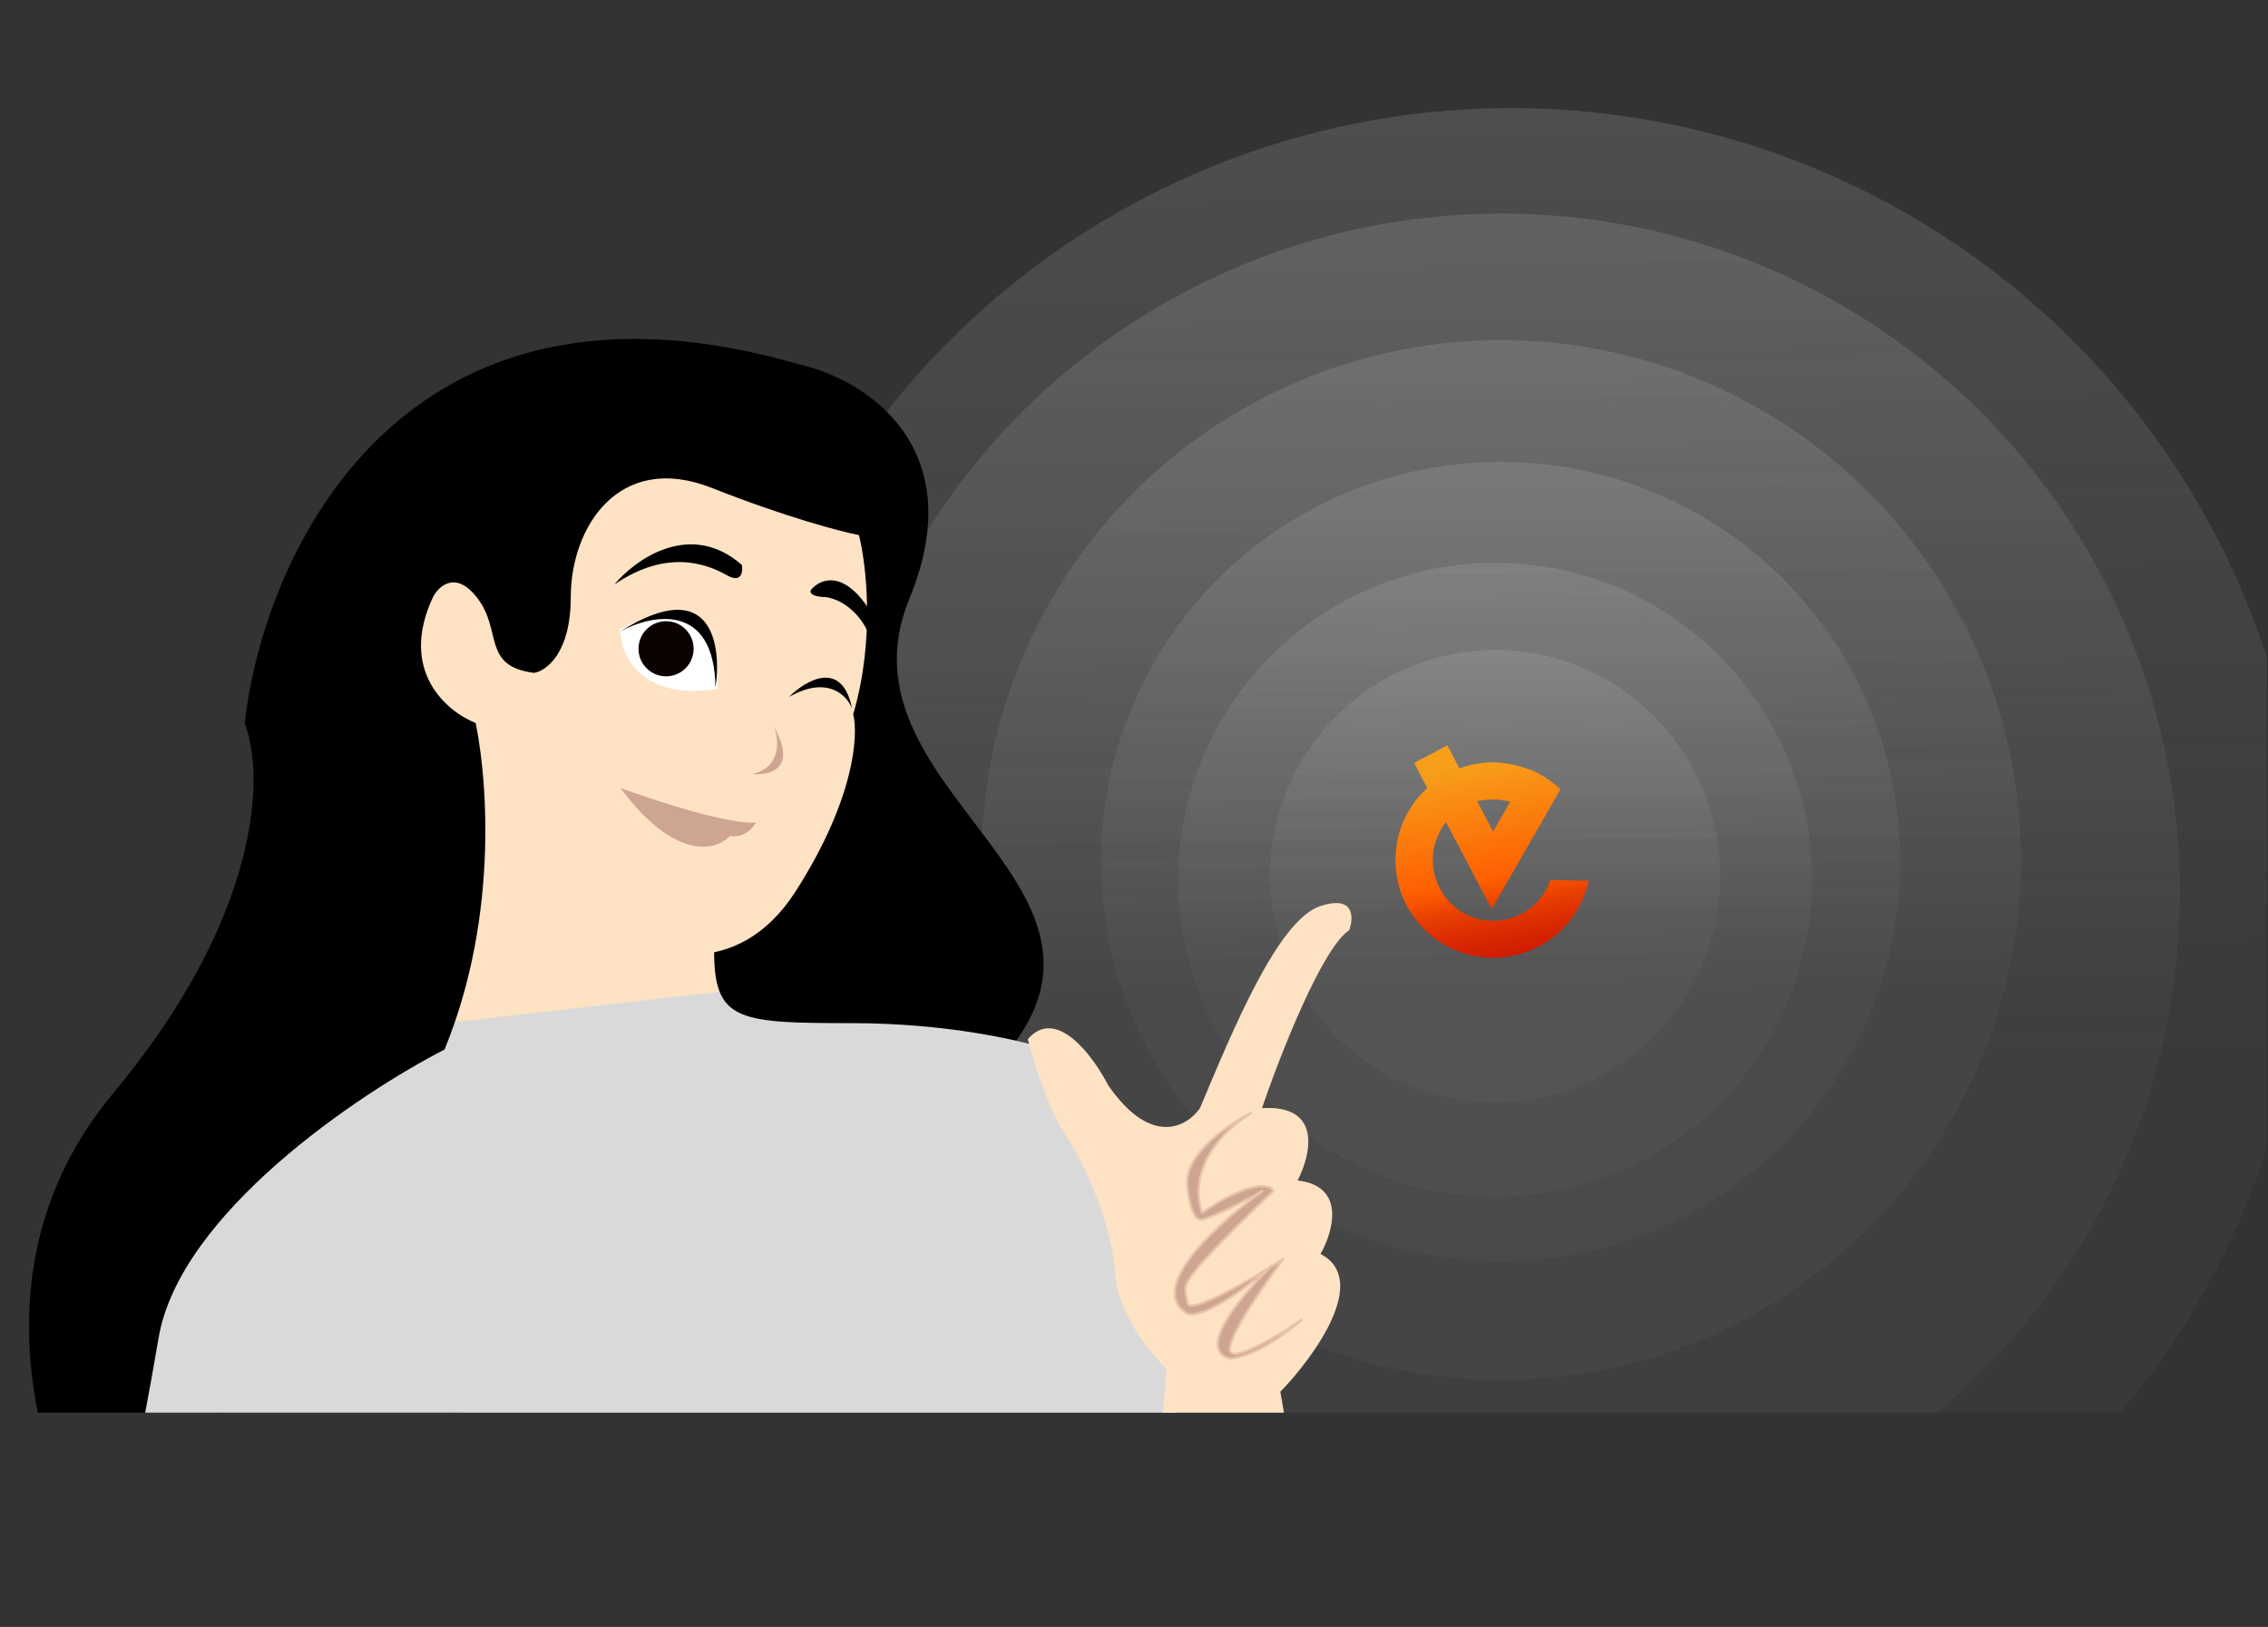
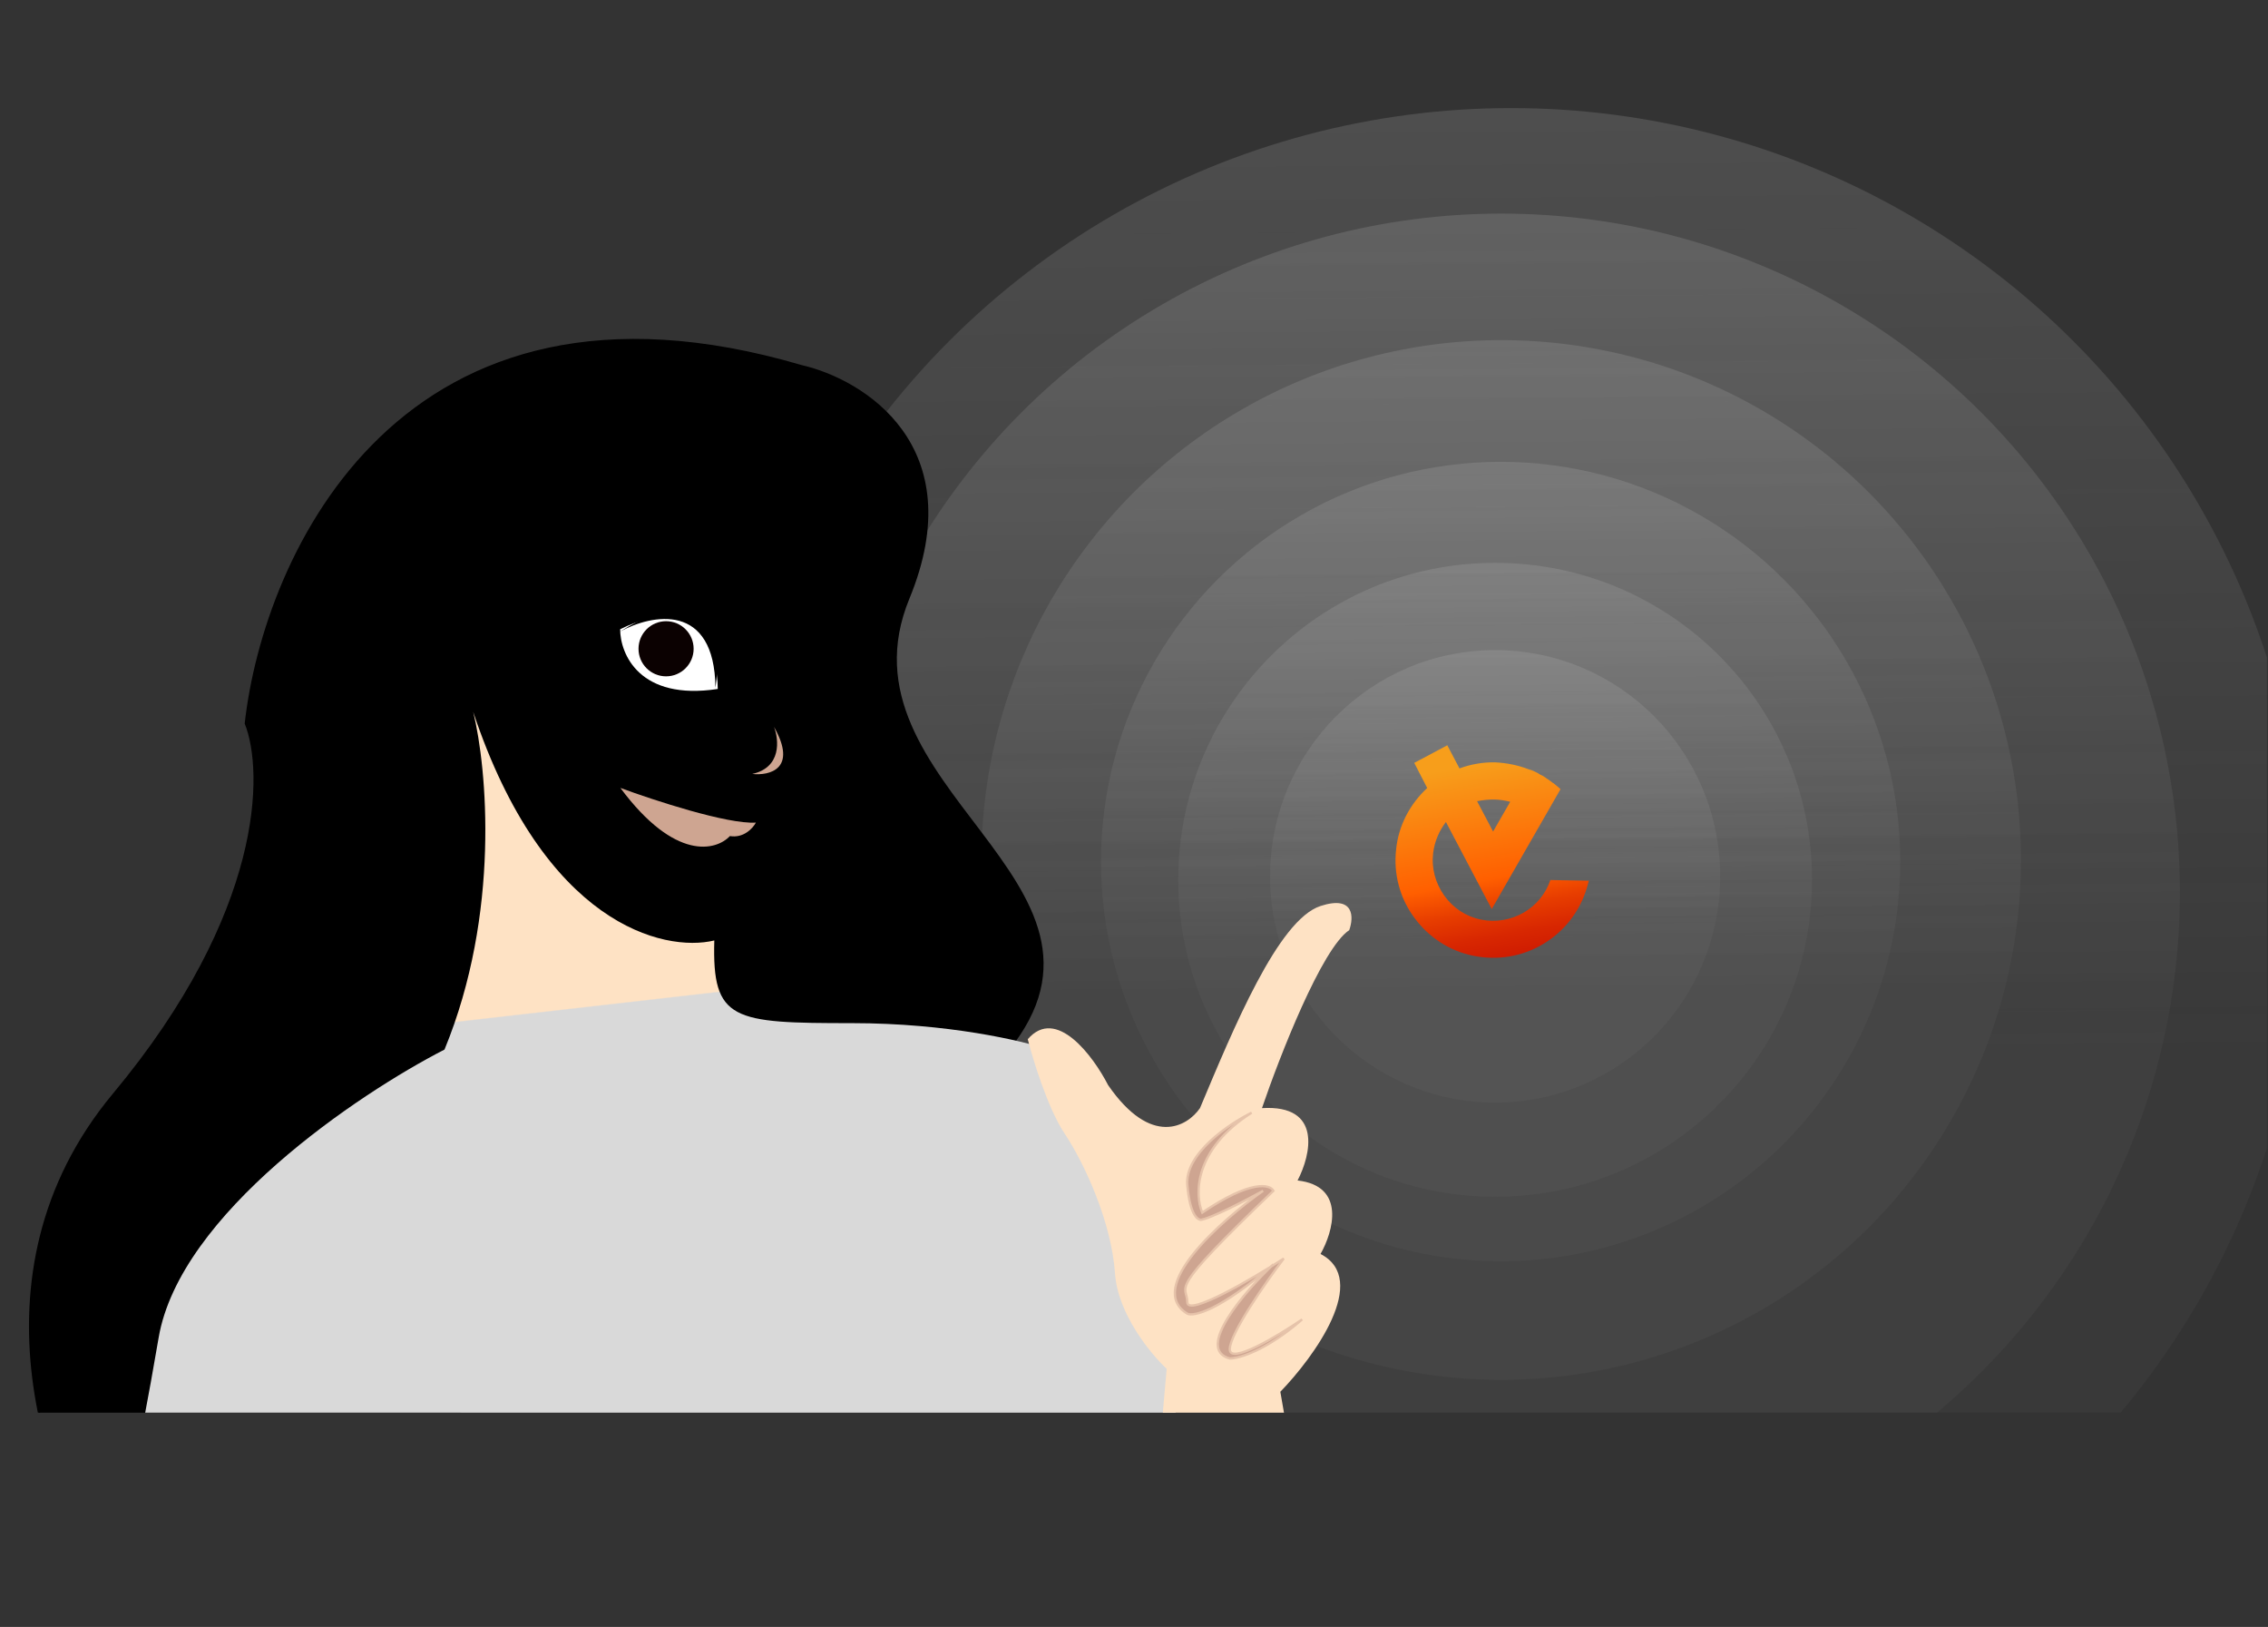
<svg xmlns="http://www.w3.org/2000/svg" width="495" height="355" viewBox="0 0 495 355" fill="none">
  <rect x="0" y="0" width="495" height="355" fill="#333333" stroke="none" />
  <g clip-path="url(#clip0_293_11137)">
    <g clip-path="url(#clip1_293_11137)">
      <circle cx="329.826" cy="196.986" r="173.404" fill="url(#paint0_linear_293_11137)" />
      <circle cx="327.679" cy="194.695" r="148.086" fill="url(#paint1_linear_293_11137)" />
      <circle cx="327.644" cy="187.652" r="113.433" fill="url(#paint2_linear_293_11137)" />
      <circle cx="327.519" cy="187.992" r="87.222" fill="url(#paint3_linear_293_11137)" />
      <circle cx="326.318" cy="191.974" r="69.161" fill="url(#paint4_linear_293_11137)" />
      <ellipse cx="326.318" cy="191.223" rx="49.115" ry="49.365" fill="url(#paint5_linear_293_11137)" />
      <path d="M24.842 238.788C-8.235 278.481 11.06 327.662 24.842 347.291C79.804 320.228 195.742 258.735 219.798 229.266C249.868 192.43 181.208 171.882 198.248 130.536C211.88 97.459 188.392 83.008 174.943 79.918C87.74 54.258 57.754 121.181 53.661 157.849C57.837 168.29 57.919 199.096 24.842 238.788Z" fill="black" />
      <path d="M103.525 157.849C106.365 176.393 108.938 217.188 96.509 232.022C84.08 246.857 43.552 315.049 24.842 347.291M24.842 347.291C11.06 327.662 -8.235 278.481 24.842 238.788C57.919 199.096 57.837 168.29 53.661 157.849C57.754 121.181 87.74 54.258 174.943 79.918C188.392 83.008 211.88 97.459 198.248 130.536C181.208 171.882 249.868 192.43 219.798 229.266C195.742 258.735 79.804 320.228 24.842 347.291Z" stroke="black" stroke-width="0.501" />
-       <path d="M94.503 130.286C86.885 146.524 97.677 155.428 104.025 157.851C110.24 181.645 126.327 197.835 133.593 202.955C141.612 208.468 160.857 214.482 173.687 194.436C186.517 174.389 187.386 160.356 186.216 155.846C191.027 139.608 189.056 123.019 187.469 116.754C183.543 116.003 171.632 112.895 155.394 106.48C135.097 98.462 124.572 115 124.572 130.286C124.572 142.515 119.227 146.407 116.554 146.824C105.027 145.321 109.788 137.553 104.025 130.286C99.415 124.473 95.756 127.864 94.503 130.286Z" fill="#FEE2C4" />
-       <path d="M164.977 179.491C158.772 179.892 142.673 174.613 135.398 171.924C147.351 187.984 156.317 185.621 159.306 182.432C162.331 182.936 164.347 180.682 164.977 179.491Z" fill="#CEA591" />
+       <path d="M164.977 179.491C158.772 179.892 142.673 174.613 135.398 171.924C147.351 187.984 156.317 185.621 159.306 182.432C162.331 182.936 164.347 180.682 164.977 179.491" fill="#CEA591" />
      <path d="M172.188 152.087C175.863 148.411 183.765 143.767 185.97 154.592C184.884 151.752 180.607 147.275 172.188 152.087Z" fill="black" />
      <path d="M135.352 137.302C135.352 142.732 139.611 152.939 156.651 150.333C156.651 142.481 152.391 128.883 135.352 137.302Z" fill="white" />
      <path d="M97.014 229.016C109.242 199.346 106.285 167.539 103.278 155.344C118.714 201.652 144.792 207.883 155.901 205.21C155.4 222.751 159.911 223.252 185.971 223.252C206.82 223.252 223.225 227.094 228.821 229.016L267.411 276.125L255.383 311.708L250.873 344.034H92.754L85.487 326.744L78.22 344.034H24.094C25.681 337.936 30.008 318.975 34.618 291.912C39.229 264.849 78.136 238.705 97.014 229.016Z" fill="url(#paint6_linear_293_11137)" />
      <path d="M279.441 303.688L286.959 347.04H250.373L254.633 298.676C251.125 295.419 243.958 286.699 243.357 277.878C242.605 266.852 236.842 254.072 232.331 247.307C228.723 241.894 225.482 231.353 224.312 226.759C230.527 219.542 238.596 230.434 241.853 236.782C251.275 250.414 259.144 245.803 261.9 241.794C269.167 224.504 278.94 200.698 288.212 197.691C295.629 195.285 295.478 200.197 294.476 202.953C288.462 206.962 279.274 230.518 275.432 241.794C288.663 240.992 286.123 251.985 283.2 257.581C293.825 258.784 290.968 268.774 288.212 273.618C299.037 279.231 286.875 296.004 279.441 303.688Z" fill="#FEE2C4" />
      <path d="M259.136 258.584C258.535 251.768 268.241 245.219 273.169 242.797C260.541 250.816 260.724 260.672 262.395 264.598C273.021 257.381 277.179 258.417 277.929 259.837C254.124 282.64 259.136 280.134 259.136 284.143C259.136 286.943 269.826 281.038 277.21 276.491C277.447 276.289 277.687 276.083 277.929 275.874C277.762 276.032 277.592 276.195 277.419 276.362C278.416 275.746 279.35 275.158 280.184 274.621C276.259 279.8 268.407 291.009 268.407 294.417C268.407 297.825 278.931 291.494 284.194 287.902C276.375 294.718 270.412 296.422 268.407 296.422C260.99 294.47 271.025 282.541 277.419 276.362C277.349 276.405 277.28 276.448 277.21 276.491C265.873 286.147 260.445 287.304 259.136 286.649C249.914 281.036 266.32 266.435 275.676 259.837C267.256 264.447 263.314 265.934 262.395 266.101C261.559 266.435 259.738 265.4 259.136 258.584Z" fill="#CEA591" />
      <path d="M273.169 242.797C268.241 245.219 258.535 251.768 259.136 258.584C259.738 265.4 261.559 266.435 262.395 266.101C263.314 265.934 267.256 264.447 275.676 259.837C266.32 266.435 249.914 281.036 259.136 286.649C260.472 287.317 266.102 286.098 277.929 275.874C271.581 281.888 260.789 294.417 268.407 296.422C270.412 296.422 276.375 294.718 284.194 287.902C278.931 291.494 268.407 297.825 268.407 294.417C268.407 291.009 276.259 279.8 280.184 274.621C273.168 279.132 259.136 287.351 259.136 284.143C259.136 280.134 254.124 282.64 277.929 259.837C277.179 258.417 273.021 257.381 262.395 264.598C260.724 260.672 260.541 250.816 273.169 242.797Z" stroke="#E6C3AA" stroke-width="0.501" />
      <path d="M161.916 123.268C150.69 113.445 138.696 122.015 134.102 127.528C145.879 119.509 154.649 123.268 158.659 125.524C161.866 127.328 162.167 124.772 161.916 123.268Z" fill="black" />
-       <path d="M189.731 133.042C183.917 124.021 178.788 126.443 176.951 128.782C176.55 129.985 178.955 130.285 180.208 130.285C185.421 131.087 188.561 135.798 189.48 138.053L189.731 133.042Z" fill="black" />
      <path d="M135.352 137.802C142.201 134.043 155.95 131.237 156.15 150.081C157.57 140.725 155.398 125.173 135.352 137.802Z" fill="black" />
      <circle cx="145.373" cy="141.563" r="6.014" fill="#0B0101" />
      <path d="M168.933 158.602C170.019 161.442 170.587 167.472 164.172 168.876C167.931 169.293 174.145 167.823 168.933 158.602Z" fill="#CEA591" />
      <path d="M338.342 192.11C337.344 195.028 335.32 197.497 332.623 199.089C329.752 200.766 326.385 201.311 323.211 200.65C319.951 199.988 317.143 198.126 315.211 195.415C313.278 192.704 312.39 189.408 312.792 186.134C313.094 183.635 314.082 181.322 315.58 179.362L325.576 198.361C330.551 189.642 335.613 180.924 340.588 172.205C340.165 171.766 339.655 171.412 339.146 170.971C339.061 170.883 339.061 170.883 338.975 170.882C338.636 170.617 338.211 170.264 337.785 169.997C337.699 169.996 337.701 169.91 337.615 169.908C337.53 169.82 337.36 169.731 337.275 169.643C336.849 169.377 336.424 169.11 335.996 168.93C335.912 168.842 335.826 168.841 335.741 168.753C335.229 168.485 334.718 168.217 334.204 168.035C334.118 168.033 334.034 167.945 333.861 167.942C333.775 167.941 333.691 167.853 333.605 167.852C331.296 166.947 328.808 166.472 326.313 166.341C323.645 166.294 320.968 166.765 318.541 167.672L315.876 162.617L308.662 166.462L311.492 171.951C307.729 175.425 305.235 180.129 304.713 185.301C304.104 190.557 305.473 195.934 308.669 200.221C311.779 204.506 316.375 207.523 321.608 208.565C326.841 209.607 332.194 208.752 336.806 205.984C341.33 203.301 344.765 198.958 346.319 193.805C346.501 193.29 346.597 192.688 346.779 192.173L338.344 192.024L338.342 192.11ZM326.17 174.455C327.289 174.475 328.491 174.669 329.605 174.947C328.362 177.084 327.118 179.307 325.875 181.443L322.376 174.82C323.585 174.582 324.879 174.432 326.17 174.455Z" fill="url(#paint7_linear_293_11137)" />
    </g>
  </g>
  <defs>
    <linearGradient id="paint0_linear_293_11137" x1="318.631" y1="-1169.12" x2="329.826" y2="235.77" gradientUnits="userSpaceOnUse">
      <stop stop-color="#EAEAEA" />
      <stop offset="1" stop-color="#BDBDBD" stop-opacity="0.04" />
    </linearGradient>
    <linearGradient id="paint1_linear_293_11137" x1="318.119" y1="-971.946" x2="327.679" y2="227.816" gradientUnits="userSpaceOnUse">
      <stop stop-color="#EAEAEA" />
      <stop offset="1" stop-color="#BDBDBD" stop-opacity="0.04" />
    </linearGradient>
    <linearGradient id="paint2_linear_293_11137" x1="320.321" y1="-705.993" x2="327.644" y2="213.023" gradientUnits="userSpaceOnUse">
      <stop stop-color="#EAEAEA" />
      <stop offset="1" stop-color="#BDBDBD" stop-opacity="0.04" />
    </linearGradient>
    <linearGradient id="paint3_linear_293_11137" x1="321.888" y1="-499.158" x2="327.519" y2="207.5" gradientUnits="userSpaceOnUse">
      <stop stop-color="#EAEAEA" />
      <stop offset="1" stop-color="#BDBDBD" stop-opacity="0.04" />
    </linearGradient>
    <linearGradient id="paint4_linear_293_11137" x1="321.852" y1="-352.889" x2="326.318" y2="207.442" gradientUnits="userSpaceOnUse">
      <stop stop-color="#EAEAEA" />
      <stop offset="1" stop-color="#BDBDBD" stop-opacity="0.04" />
    </linearGradient>
    <linearGradient id="paint5_linear_293_11137" x1="323.147" y1="-197.683" x2="326.35" y2="202.263" gradientUnits="userSpaceOnUse">
      <stop stop-color="#EAEAEA" />
      <stop offset="1" stop-color="#BDBDBD" stop-opacity="0.04" />
    </linearGradient>
    <linearGradient id="paint6_linear_293_11137" x1="130.592" y1="211.224" x2="145.753" y2="344.034" gradientUnits="userSpaceOnUse">
      <stop offset="0.06" stop-color="#FEE2C4" />
      <stop offset="0.062" stop-color="#D9D9D9" />
    </linearGradient>
    <linearGradient id="paint7_linear_293_11137" x1="321.21" y1="166.938" x2="329.989" y2="214.538" gradientUnits="userSpaceOnUse">
      <stop stop-color="#F79E1B" />
      <stop offset="0.522" stop-color="#FF5F00" />
      <stop offset="0.532" stop-color="#FD5C00" />
      <stop offset="0.657" stop-color="#E73D00" />
      <stop offset="0.779" stop-color="#D82701" />
      <stop offset="0.896" stop-color="#CE1A01" />
      <stop offset="1" stop-color="#EB001B" />
    </linearGradient>
    <clipPath id="clip0_293_11137">
      <rect width="494.549" height="354.137" fill="white" transform="translate(0.234)" />
    </clipPath>
    <clipPath id="clip1_293_11137">
      <rect width="619.445" height="319.245" fill="white" transform="translate(-27 -11)" />
    </clipPath>
  </defs>
</svg>